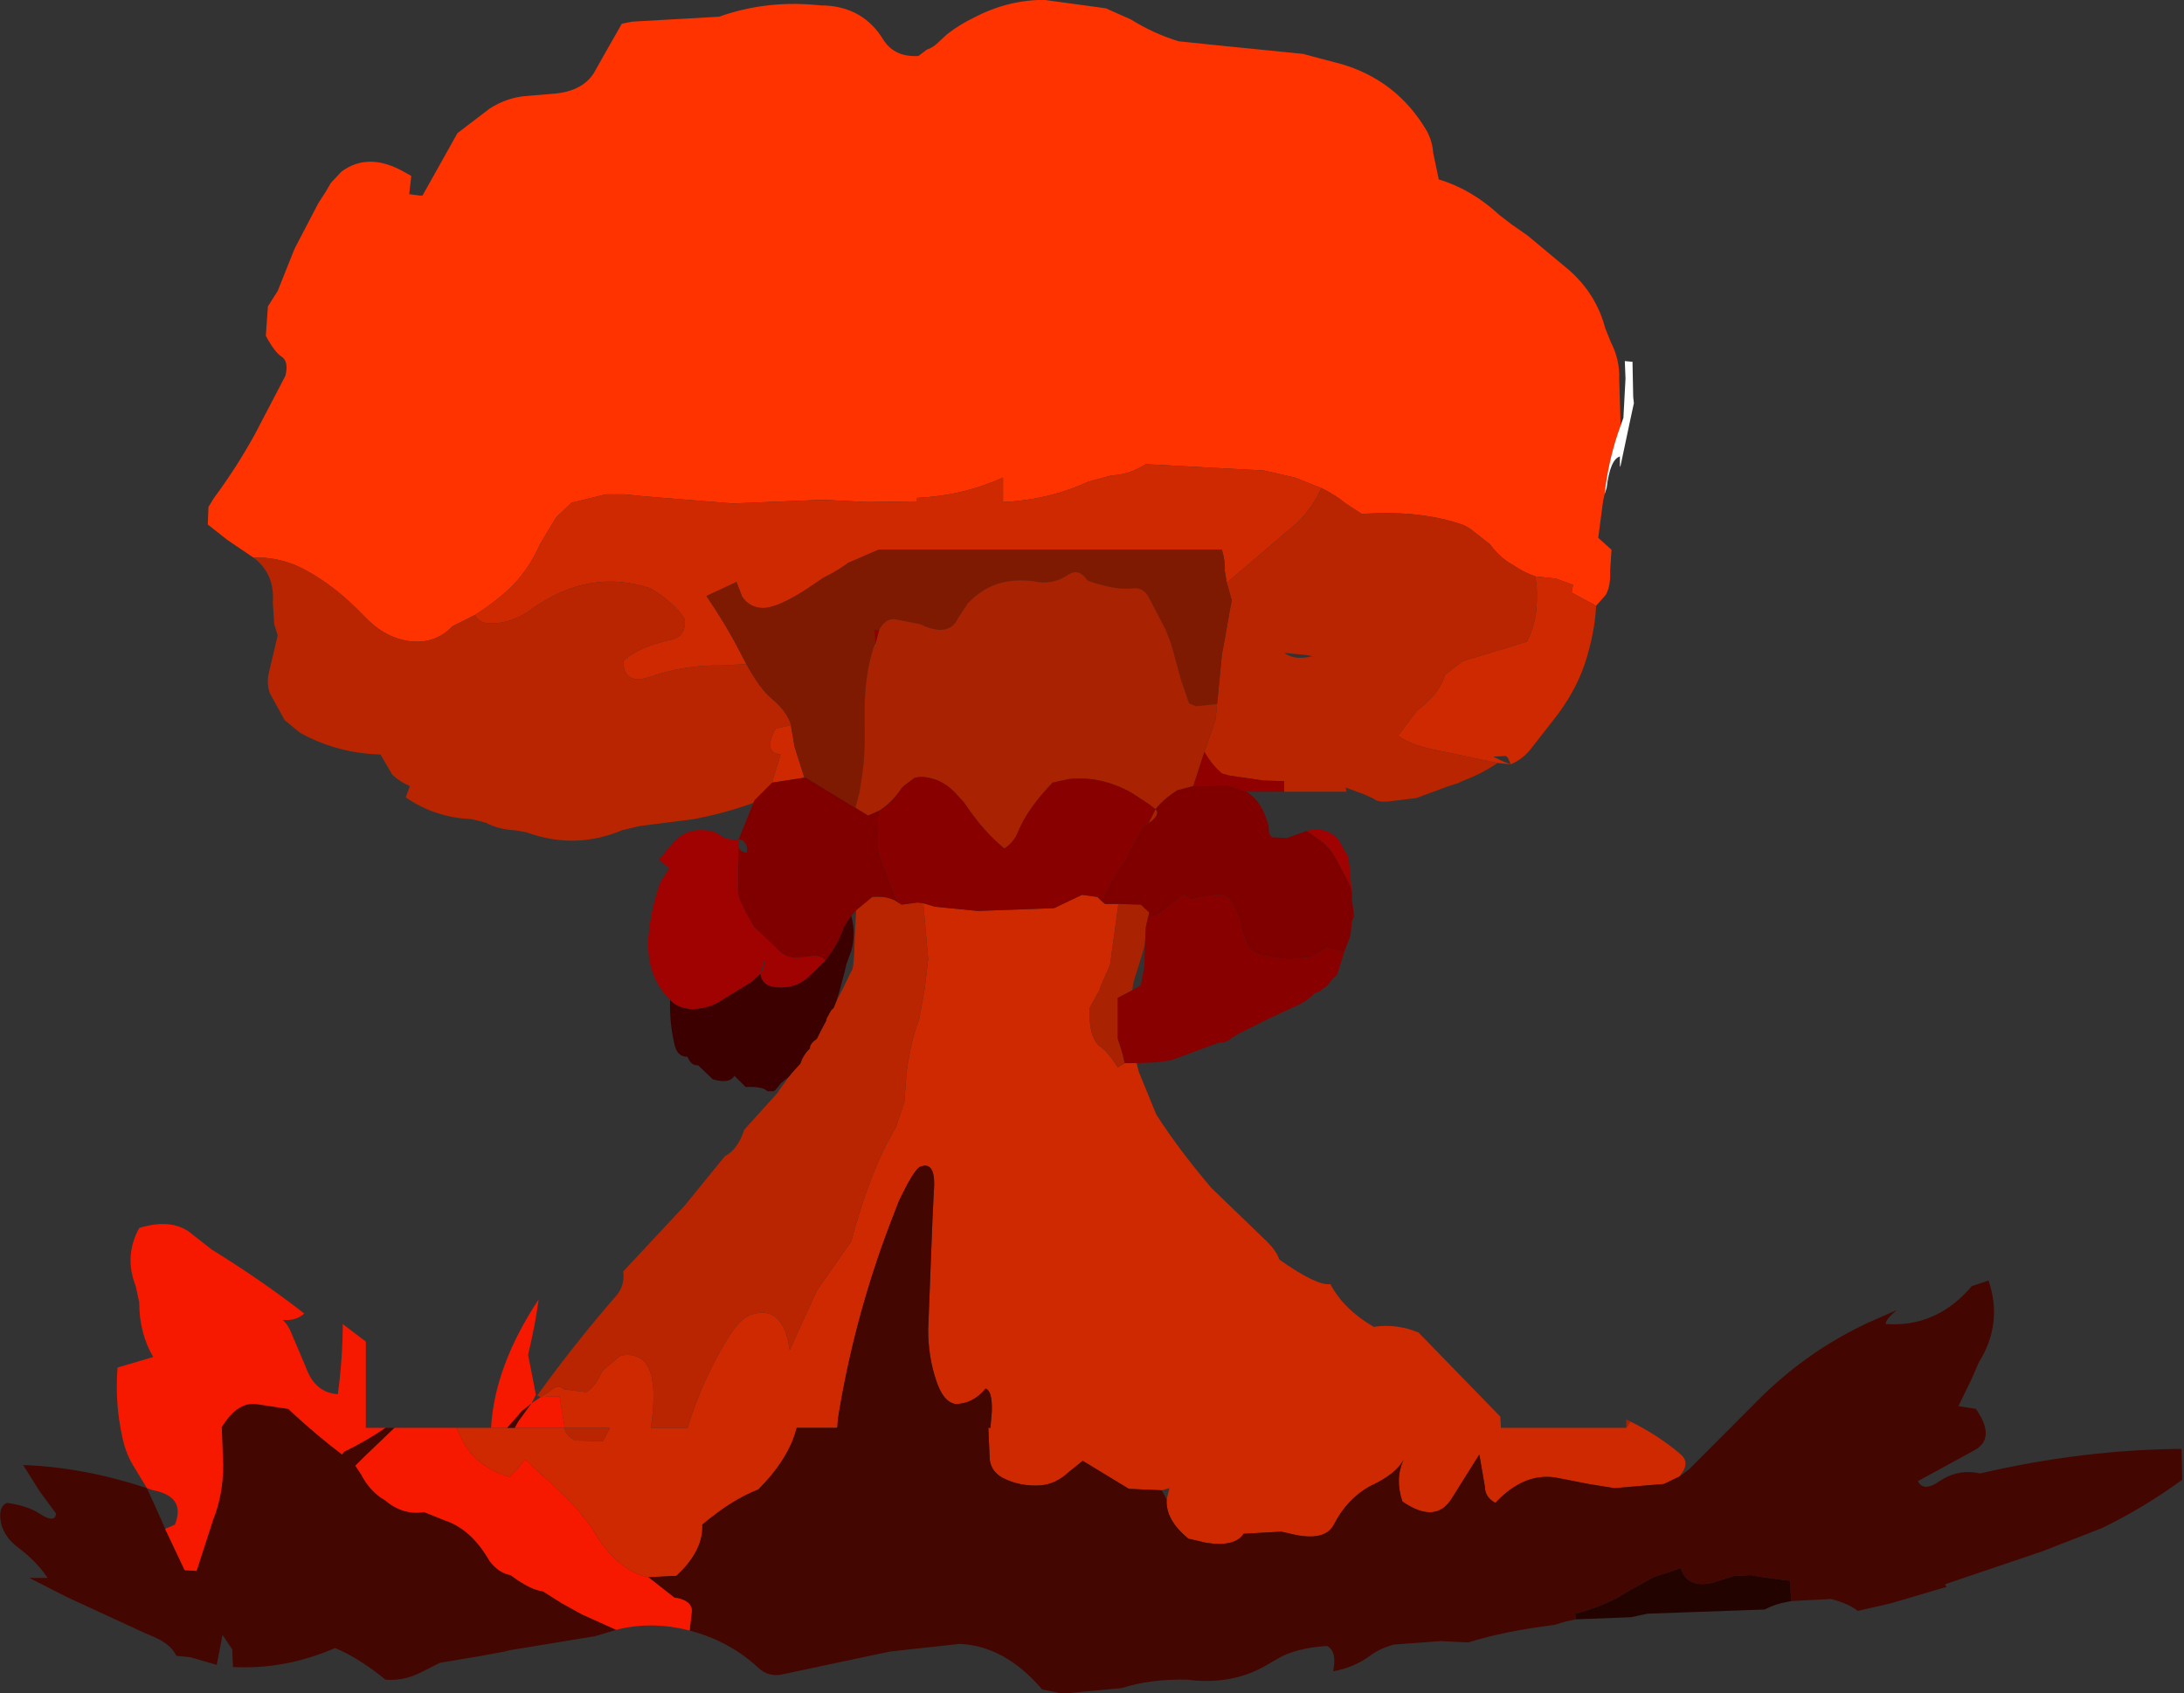
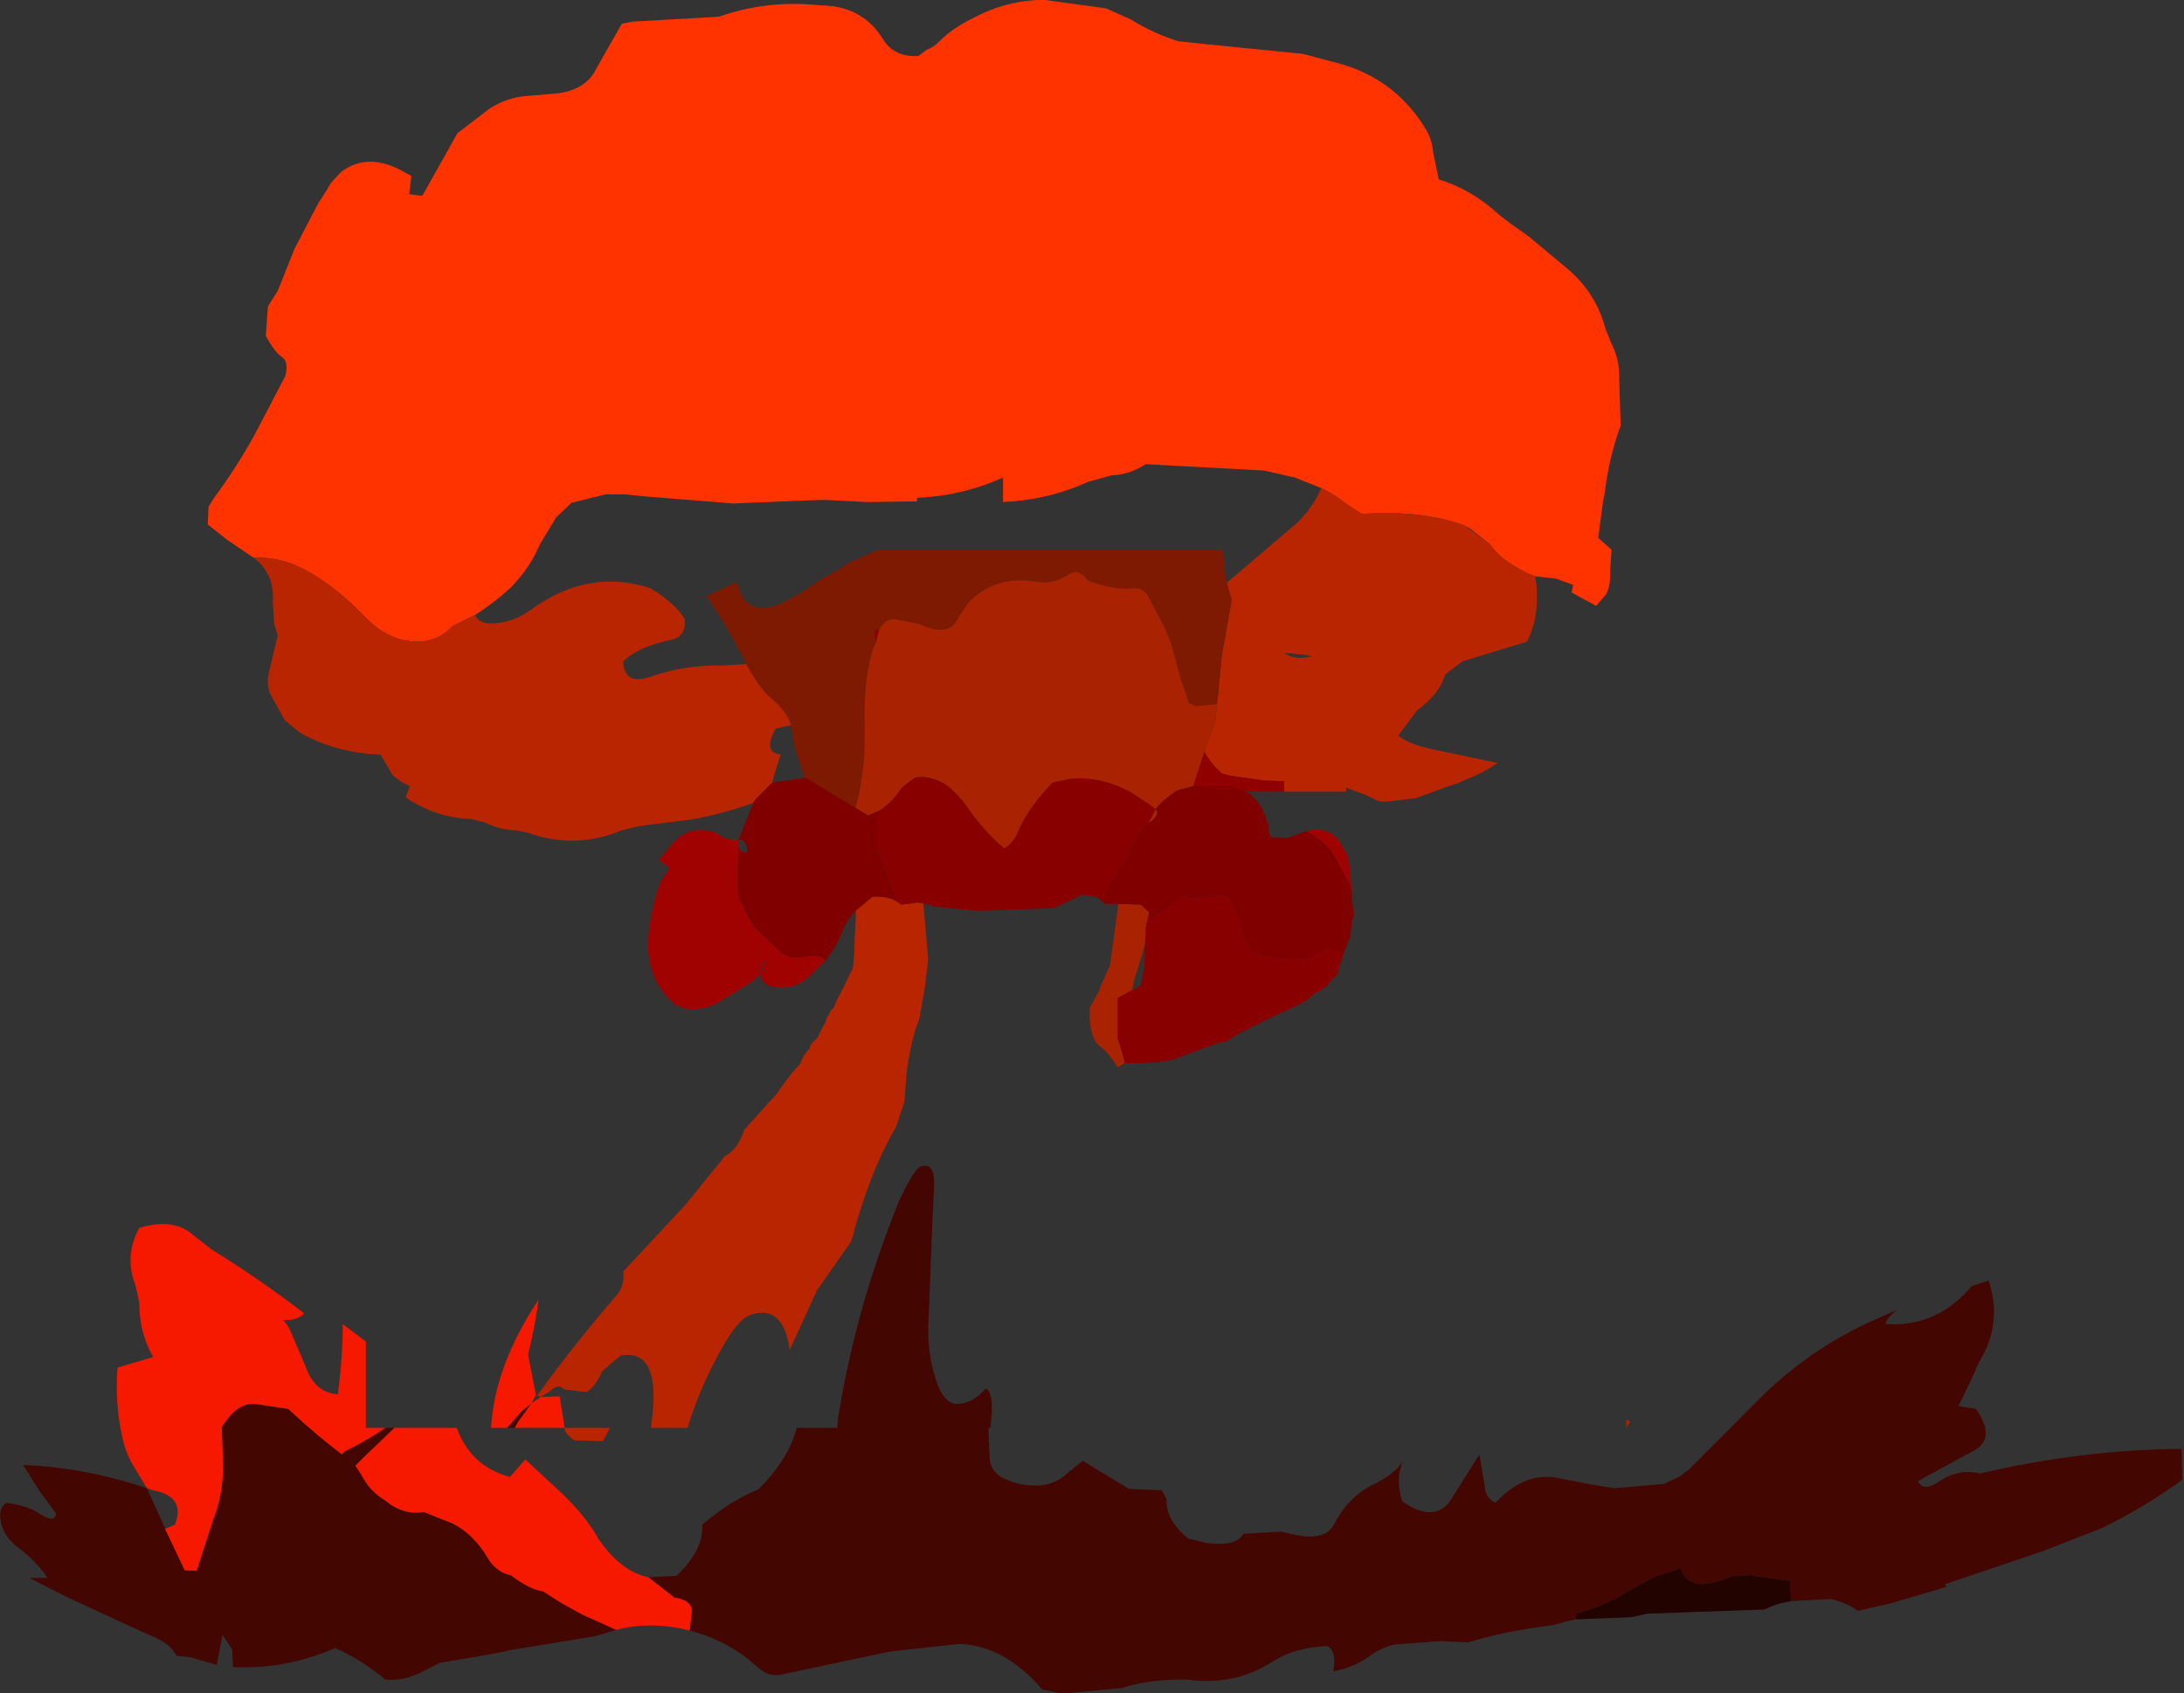
<svg xmlns="http://www.w3.org/2000/svg" xmlns:ns1="https://www.free-decompiler.com/flash" xmlns:xlink="http://www.w3.org/1999/xlink" ns1:objectType="frame" height="86.9px" width="112.1px">
  <rect width="100%" height="100%" fill="#333333" stroke="none" />
  <g transform="matrix(2.0, 0.0, 0.0, 2.0, 53.5, 80.4)">
    <use ns1:characterId="775" height="120.8" transform="matrix(0.359, 0.0, 0.0, 0.36, -26.749, -40.203)" width="156.0" xlink:href="#sprite0" />
  </g>
  <defs>
    <g id="sprite0" transform="matrix(1.0, 0.0, 0.0, 1.0, 120.55, 68.0)">
      <use ns1:characterId="774" height="120.8" transform="matrix(1.0, 0.0, 0.0, 1.0, -120.55, -68.0)" width="156.0" xlink:href="#shape0" />
    </g>
    <g id="shape0" transform="matrix(1.0, 0.0, 0.0, 1.0, 120.55, 68.0)">
      <path d="M-102.45 -28.25 L-104.3 -29.5 -105.7 -30.6 -105.65 -31.85 -105.25 -32.5 Q-103.65 -34.65 -102.35 -37.0 L-100.15 -41.2 Q-99.9 -42.2 -100.4 -42.55 -100.9 -42.85 -101.55 -44.05 L-101.4 -46.15 -100.7 -47.25 -99.5 -50.25 -97.8 -53.5 -97.25 -54.35 -96.9 -54.95 -96.15 -55.75 Q-94.2 -57.2 -91.6 -55.7 L-91.15 -55.45 -91.3 -54.15 -90.55 -54.05 -90.35 -54.05 -87.85 -58.5 -85.55 -60.25 Q-84.3 -61.05 -82.9 -61.15 L-81.1 -61.3 Q-78.75 -61.45 -77.95 -63.05 L-77.3 -64.2 -76.1 -66.3 -75.35 -66.45 -69.15 -66.8 Q-65.9 -67.95 -62.35 -67.65 L-61.8 -67.6 -61.55 -67.6 Q-58.8 -67.45 -57.4 -65.15 -56.6 -63.9 -54.9 -64.0 L-54.3 -64.45 Q-53.85 -64.6 -53.5 -64.95 L-52.85 -65.55 Q-51.95 -66.25 -50.9 -66.75 -48.5 -68.0 -45.9 -68.0 L-41.5 -67.4 -39.7 -66.6 Q-38.1 -65.6 -36.3 -65.05 L-33.9 -64.8 -27.4 -64.15 -25.9 -63.75 -24.75 -63.45 Q-20.7 -62.3 -18.55 -58.65 -18.15 -57.9 -18.1 -57.1 L-17.7 -55.2 Q-15.35 -54.5 -13.35 -52.65 L-12.5 -52.0 -11.35 -51.2 -8.4 -48.75 Q-6.45 -47.05 -5.8 -44.6 L-5.4 -43.6 Q-4.75 -42.35 -4.8 -40.95 L-4.7 -37.65 Q-5.55 -35.35 -5.85 -32.75 L-5.9 -32.5 -5.95 -32.3 -6.3 -29.65 -5.35 -28.8 -5.45 -27.3 Q-5.4 -26.25 -5.75 -25.6 L-6.45 -24.8 -8.2 -25.75 -8.1 -26.3 -9.35 -26.75 -10.8 -26.9 Q-11.65 -27.2 -12.45 -27.75 -13.3 -28.2 -14.05 -29.2 L-15.45 -30.3 -15.9 -30.55 Q-19.0 -31.65 -23.2 -31.35 L-24.35 -32.1 Q-25.15 -32.75 -26.1 -33.2 L-28.0 -33.95 -30.2 -34.45 -38.65 -34.9 Q-39.8 -34.15 -41.1 -34.1 L-42.75 -33.65 Q-45.6 -32.35 -48.85 -32.2 L-48.85 -33.95 Q-51.7 -32.65 -55.0 -32.5 L-55.0 -32.25 -58.5 -32.2 -61.5 -32.35 -62.0 -32.35 -68.15 -32.1 -74.4 -32.6 -75.9 -32.75 -77.25 -32.75 -79.7 -32.15 -80.8 -31.1 -81.95 -29.2 Q-82.65 -27.55 -83.95 -26.2 -85.1 -25.1 -86.6 -24.15 L-88.2 -23.35 Q-89.5 -22.0 -91.4 -22.3 -92.95 -22.55 -94.2 -23.75 L-95.15 -24.7 Q-96.8 -26.3 -98.7 -27.35 -100.45 -28.3 -102.45 -28.25" fill="#ff3300" fill-rule="evenodd" stroke="none" />
-       <path d="M-86.6 -24.15 Q-85.1 -25.1 -83.95 -26.2 -82.65 -27.55 -81.95 -29.2 L-80.8 -31.1 -79.7 -32.15 -77.25 -32.75 -75.9 -32.75 -74.4 -32.6 -68.15 -32.1 -62.0 -32.35 -61.5 -32.35 -58.5 -32.2 -55.0 -32.25 -55.0 -32.5 Q-51.7 -32.65 -48.85 -33.95 L-48.85 -32.2 Q-45.6 -32.35 -42.75 -33.65 L-41.1 -34.1 Q-39.8 -34.15 -38.65 -34.9 L-30.2 -34.45 -28.0 -33.95 -26.1 -33.2 Q-26.7 -31.8 -27.85 -30.7 L-32.85 -26.45 -33.0 -27.3 Q-32.95 -27.95 -33.2 -28.8 L-57.75 -28.8 -58.45 -28.5 -59.95 -27.85 -60.0 -27.8 Q-60.85 -27.2 -61.7 -26.8 L-62.8 -26.05 Q-64.95 -24.65 -66.0 -24.65 -66.95 -24.65 -67.5 -25.45 L-67.9 -26.5 -70.05 -25.5 Q-68.65 -23.45 -67.7 -21.6 L-67.2 -20.65 -68.95 -20.55 Q-71.6 -20.6 -74.05 -19.75 -75.95 -19.1 -76.0 -20.85 -74.9 -21.9 -72.5 -22.4 -71.5 -22.65 -71.6 -23.85 -72.3 -25.0 -74.05 -26.05 -78.4 -27.5 -82.5 -24.6 -83.95 -23.5 -85.6 -23.55 -86.35 -23.6 -86.6 -24.15 M-15.9 -30.55 L-15.45 -30.3 -14.05 -29.2 -15.9 -30.55 M-10.8 -26.9 L-9.35 -26.75 -8.1 -26.3 -8.2 -25.75 -6.45 -24.8 Q-6.55 -22.85 -7.25 -20.7 -7.95 -18.6 -9.55 -16.6 L-11.2 -14.5 Q-11.75 -13.85 -12.55 -13.5 L-13.0 -13.55 -13.5 -13.6 -17.55 -14.45 Q-19.75 -14.85 -20.6 -15.55 L-19.25 -17.35 Q-17.65 -18.5 -17.25 -19.9 L-16.0 -20.85 -11.4 -22.25 Q-10.9 -23.2 -10.75 -24.3 -10.65 -25.15 -10.7 -26.15 L-10.8 -26.9 M-65.35 -12.2 L-65.25 -12.6 -64.75 -14.2 Q-66.05 -14.35 -65.1 -16.05 L-64.0 -16.3 -64.0 -16.2 -63.75 -14.75 -63.05 -12.55 -65.35 -12.2 M-54.55 -3.6 L-53.7 -3.35 -50.65 -3.05 -45.25 -3.25 -45.2 -3.25 -43.2 -4.2 -42.1 -4.05 -41.8 -3.75 -41.55 -3.55 -40.6 -3.55 -41.2 0.8 -41.95 2.5 -41.9 2.5 -42.65 3.85 Q-42.75 5.8 -42.0 6.55 -41.4 6.9 -40.65 8.1 L-40.15 7.8 -39.4 7.8 -39.3 7.8 -39.15 8.4 -37.9 11.45 Q-36.3 13.95 -33.95 16.7 L-29.95 20.55 Q-29.3 21.2 -29.1 21.8 -26.4 23.7 -25.45 23.55 -24.5 25.35 -22.35 26.6 -20.75 26.35 -19.15 27.0 L-13.3 33.0 -13.25 33.8 -4.3 33.8 -4.0 33.35 Q-2.05 34.3 -0.45 35.65 0.35 36.3 -0.5 37.25 L-0.45 37.25 -1.6 37.8 -5.15 38.1 -7.0 37.8 -9.05 37.4 Q-11.5 36.85 -13.65 39.15 -14.4 38.75 -14.4 38.0 L-14.8 35.7 -16.75 38.8 Q-17.9 40.7 -20.3 39.05 -20.85 37.4 -20.2 36.05 -20.75 37.1 -22.6 37.95 -24.25 38.85 -25.2 40.7 -25.85 41.95 -28.3 41.35 L-28.95 41.2 -31.65 41.35 Q-32.25 42.3 -34.3 42.0 L-35.6 41.7 Q-37.25 40.35 -37.15 38.9 L-36.95 38.1 -37.5 38.25 -39.85 38.15 -43.15 36.15 -44.15 36.95 Q-45.05 37.8 -46.15 37.9 -47.65 38.0 -48.9 37.35 -49.7 36.9 -49.8 36.05 L-49.9 33.8 -49.75 33.8 -49.65 32.65 Q-49.6 31.15 -50.1 31.0 -51.0 32.1 -52.25 32.1 -53.15 31.95 -53.65 30.35 -54.2 28.7 -54.2 26.8 L-53.9 19.1 -53.8 17.0 Q-53.6 14.7 -54.8 15.2 -55.25 15.45 -56.3 17.65 L-56.9 19.2 Q-59.5 26.0 -60.65 33.15 L-60.7 33.8 -63.6 33.8 Q-64.15 36.0 -66.35 38.2 -68.2 38.9 -70.35 40.7 -70.25 42.55 -72.2 44.35 L-74.2 44.45 Q-76.15 44.05 -77.75 41.75 -78.6 40.2 -80.3 38.55 L-83.0 36.05 -84.1 37.3 Q-86.9 36.55 -87.9 33.8 L-85.45 33.8 -84.3 33.8 -83.75 33.8 -80.2 33.8 -80.2 33.7 -80.55 31.55 -81.9 31.6 -81.25 31.2 Q-80.65 30.6 -80.25 31.05 L-78.65 31.25 Q-78.0 30.9 -77.5 29.75 L-76.2 28.65 Q-73.2 28.1 -74.0 33.6 L-74.0 33.8 -71.4 33.8 Q-70.45 30.65 -68.7 27.7 -67.65 25.9 -66.75 25.7 -64.55 25.05 -64.1 28.25 L-62.15 24.0 -59.7 20.5 Q-58.35 15.45 -56.5 12.35 L-55.9 10.55 -55.75 8.5 Q-55.45 6.2 -54.85 4.7 L-54.45 2.5 -54.2 0.4 -54.55 -3.6 M-13.8 -14.05 L-13.3 -13.8 -12.95 -13.65 -12.55 -13.5 -12.75 -13.95 -12.9 -14.1 -13.8 -14.05 M-80.2 33.8 Q-80.15 34.3 -79.45 34.7 L-77.45 34.75 -76.95 33.8 -80.2 33.8" fill="#cf2901" fill-rule="evenodd" stroke="none" />
-       <path d="M-5.85 -32.75 Q-5.55 -35.35 -4.7 -37.65 L-4.5 -38.2 -4.35 -41.0 -4.4 -42.25 -3.85 -42.2 -3.8 -39.7 -3.75 -39.25 -4.0 -38.1 -4.7 -34.8 -4.75 -34.7 -4.75 -35.45 Q-5.45 -35.25 -5.7 -33.2 L-5.85 -32.75" fill="#ffffff" fill-rule="evenodd" stroke="none" />
      <path d="M-102.45 -28.25 Q-100.45 -28.3 -98.7 -27.35 -96.8 -26.3 -95.15 -24.7 L-94.2 -23.75 Q-92.95 -22.55 -91.4 -22.3 -89.5 -22.0 -88.2 -23.35 L-86.6 -24.15 Q-86.35 -23.6 -85.6 -23.55 -83.95 -23.5 -82.5 -24.6 -78.4 -27.5 -74.05 -26.05 -72.3 -25.0 -71.6 -23.85 -71.5 -22.65 -72.5 -22.4 -74.9 -21.9 -76.0 -20.85 -75.95 -19.1 -74.05 -19.75 -71.6 -20.6 -68.95 -20.55 L-67.2 -20.65 Q-66.2 -18.85 -65.4 -18.2 -64.3 -17.3 -64.0 -16.3 L-65.1 -16.05 Q-66.05 -14.35 -64.75 -14.2 L-65.25 -12.6 -65.35 -12.2 -66.6 -10.95 -66.7 -10.75 Q-68.8 -10.0 -70.95 -9.6 L-74.85 -9.1 -76.1 -8.8 Q-79.45 -7.4 -82.9 -8.65 L-83.7 -8.8 Q-84.9 -8.85 -85.85 -9.35 L-86.85 -9.6 Q-89.45 -9.7 -91.55 -11.15 L-91.25 -11.95 Q-91.95 -12.25 -92.5 -12.75 L-93.35 -14.2 -94.2 -14.25 Q-96.85 -14.5 -99.1 -15.75 L-100.2 -16.65 -101.25 -18.55 Q-101.5 -19.2 -101.35 -19.95 L-100.7 -22.7 -100.95 -23.5 -101.05 -25.05 Q-100.9 -26.95 -102.25 -28.1 L-102.45 -28.25 M-26.1 -33.2 Q-25.15 -32.75 -24.35 -32.1 L-23.2 -31.35 Q-19.0 -31.65 -15.9 -30.55 L-14.05 -29.2 Q-13.3 -28.2 -12.45 -27.75 -11.65 -27.2 -10.8 -26.9 L-10.7 -26.15 Q-10.65 -25.15 -10.75 -24.3 -10.9 -23.2 -11.4 -22.25 L-16.0 -20.85 -17.25 -19.9 Q-17.65 -18.5 -19.25 -17.35 L-20.6 -15.55 Q-19.75 -14.85 -17.55 -14.45 L-13.5 -13.6 Q-14.6 -12.85 -15.8 -12.4 L-16.35 -12.15 -17.0 -11.95 -19.3 -11.1 -20.5 -10.95 -21.35 -10.85 Q-22.05 -10.8 -22.35 -11.05 L-23.0 -11.35 -23.55 -11.55 -24.35 -11.85 -24.3 -11.55 -28.75 -11.55 -28.75 -12.3 -30.25 -12.35 -32.65 -12.7 -33.2 -12.85 Q-34.0 -13.55 -34.45 -14.4 L-33.65 -16.7 -33.55 -17.8 -33.5 -18.25 -33.2 -21.35 -33.0 -22.4 -32.65 -24.4 -32.5 -25.2 -32.85 -26.45 -27.85 -30.7 Q-26.7 -31.8 -26.1 -33.2 M-58.1 -21.85 L-57.95 -22.15 -57.9 -21.9 -58.1 -21.85 M-56.35 -3.65 L-56.1 -3.5 -54.95 -3.65 -54.55 -3.6 -54.2 0.4 -54.45 2.5 -54.85 4.7 Q-55.45 6.2 -55.75 8.5 L-55.9 10.55 -56.5 12.35 Q-58.35 15.45 -59.7 20.5 L-62.15 24.0 -64.1 28.25 Q-64.55 25.05 -66.75 25.7 -67.65 25.9 -68.7 27.7 -70.45 30.65 -71.4 33.8 L-74.0 33.8 -74.0 33.6 Q-73.2 28.1 -76.2 28.65 L-77.5 29.75 Q-78.0 30.9 -78.65 31.25 L-80.25 31.05 Q-80.65 30.6 -81.25 31.2 L-81.9 31.6 -82.15 31.5 Q-79.75 28.15 -76.65 24.55 -75.85 23.75 -76.0 22.65 L-71.6 17.95 -68.75 14.45 Q-67.8 13.95 -67.35 12.55 L-64.95 9.9 -64.9 9.8 -64.1 8.7 -63.9 8.45 -63.35 7.85 Q-63.1 7.15 -62.65 6.75 -62.7 6.45 -62.15 6.05 L-61.8 5.35 -61.5 4.8 -61.45 4.6 -61.15 4.05 -60.95 3.85 -60.75 3.35 -60.3 2.5 -59.7 1.25 Q-59.5 1.2 -59.45 -1.15 L-59.35 -3.1 -58.2 -4.05 Q-57.0 -4.15 -56.35 -3.65 M-27.2 -21.3 L-28.75 -21.45 Q-28.0 -20.9 -26.8 -21.2 L-26.65 -21.2 -27.2 -21.3 M-80.2 33.8 L-76.95 33.8 -77.45 34.75 -79.45 34.7 Q-80.15 34.3 -80.2 33.8" fill="#ba2501" fill-rule="evenodd" stroke="none" />
      <path d="M-64.0 -16.3 Q-64.3 -17.3 -65.4 -18.2 -66.2 -18.85 -67.2 -20.65 L-67.7 -21.6 Q-68.65 -23.45 -70.05 -25.5 L-67.9 -26.5 -67.5 -25.45 Q-66.95 -24.65 -66.0 -24.65 -64.95 -24.65 -62.8 -26.05 L-61.7 -26.8 Q-60.85 -27.2 -60.0 -27.8 L-59.95 -27.85 -58.45 -28.5 -57.75 -28.8 -33.2 -28.8 Q-32.95 -27.95 -33.0 -27.3 L-32.85 -26.45 -32.5 -25.2 -32.65 -24.4 -33.0 -22.4 -33.2 -21.35 -33.5 -18.25 -33.55 -17.8 -35.05 -17.65 -35.55 -17.85 -36.15 -19.6 -36.75 -21.8 -36.85 -22.15 -37.25 -23.15 -38.4 -25.35 Q-38.8 -26.15 -39.6 -26.05 -40.85 -25.9 -42.8 -26.6 -43.4 -27.5 -44.15 -27.05 -45.3 -26.25 -46.65 -26.55 -49.5 -26.95 -51.35 -25.0 L-52.05 -23.95 Q-52.7 -22.5 -54.8 -23.5 L-56.6 -23.85 Q-57.25 -23.9 -57.7 -23.1 L-58.05 -23.05 -57.95 -22.15 -58.1 -21.85 Q-58.8 -19.7 -58.75 -16.7 -58.7 -15.05 -58.8 -13.7 L-58.9 -12.9 -59.1 -11.55 -59.4 -10.4 -59.75 -10.6 -62.95 -12.55 -63.05 -12.55 -63.75 -14.75 -64.0 -16.2 -64.0 -16.3" fill="#7e1a01" fill-rule="evenodd" stroke="none" />
      <path d="M-57.7 -23.1 Q-57.25 -23.9 -56.6 -23.85 L-54.8 -23.5 Q-52.7 -22.5 -52.05 -23.95 L-51.35 -25.0 Q-49.5 -26.95 -46.65 -26.55 -45.3 -26.25 -44.15 -27.05 -43.4 -27.5 -42.8 -26.6 -40.85 -25.9 -39.6 -26.05 -38.8 -26.15 -38.4 -25.35 L-37.25 -23.15 -36.85 -22.15 -36.75 -21.8 -36.15 -19.6 -35.55 -17.85 -35.05 -17.65 -33.55 -17.8 -33.65 -16.7 -34.45 -14.4 -35.25 -11.95 -36.4 -11.65 Q-37.45 -10.95 -37.95 -10.3 L-37.85 -10.2 Q-37.7 -9.8 -38.45 -9.3 L-37.95 -10.3 -38.4 -10.65 -39.7 -11.5 Q-41.9 -12.7 -44.15 -12.45 L-45.3 -12.2 Q-47.05 -10.4 -47.75 -8.75 -48.05 -7.95 -48.75 -7.5 -50.25 -8.7 -51.65 -10.8 L-52.35 -11.55 Q-53.3 -12.5 -54.55 -12.6 L-54.8 -12.6 -55.15 -12.55 -55.9 -12.0 -56.1 -11.8 Q-56.8 -10.75 -57.7 -10.2 L-58.5 -9.85 -59.4 -10.4 -59.1 -11.55 -58.9 -12.9 -58.8 -13.7 Q-58.7 -15.05 -58.75 -16.7 -58.8 -19.7 -58.1 -21.85 L-57.9 -21.9 -57.95 -22.15 -57.7 -23.1 M-40.6 -3.55 L-39.0 -3.5 -38.4 -2.95 -38.65 -1.85 -38.7 -0.7 -38.95 0.2 -39.5 1.95 -39.6 2.5 -39.6 2.6 -40.65 3.15 -40.65 6.05 -40.5 6.5 -40.3 7.15 -40.15 7.8 -40.65 8.1 Q-41.4 6.9 -42.0 6.55 -42.75 5.8 -42.65 3.85 L-41.9 2.5 -41.95 2.5 -41.2 0.8 -40.6 -3.55 M-4.3 33.8 L-4.3 33.2 -4.0 33.35 -4.3 33.8" fill="#a92201" fill-rule="evenodd" stroke="none" />
      <path d="M-0.45 37.25 L0.2 36.75 3.3 33.65 5.4 31.55 Q8.8 28.25 13.0 26.3 L15.05 25.4 Q14.25 26.05 14.25 26.4 17.9 26.65 20.4 23.7 L21.6 23.3 Q22.65 26.35 20.9 29.15 L20.4 30.3 19.5 32.15 19.45 32.25 20.7 32.45 Q22.2 34.6 20.5 35.45 L16.55 37.6 Q16.95 38.4 18.1 37.6 19.45 36.7 21.0 37.05 28.35 35.35 35.4 35.3 L35.45 37.5 Q32.7 39.5 29.7 40.95 L25.45 42.6 18.5 44.95 18.6 45.15 18.55 45.15 14.65 46.3 12.25 46.85 Q11.65 46.35 10.35 46.0 L7.5 46.15 7.4 44.7 5.85 44.5 5.15 44.4 4.6 44.3 3.45 44.35 1.85 44.85 Q0.05 45.25 -0.4 43.8 L-2.35 44.45 -4.25 45.5 -4.9 45.9 Q-6.35 46.65 -7.95 47.05 L-7.9 47.45 -8.6 47.6 -9.45 47.85 Q-13.05 48.3 -15.6 49.1 L-17.55 49.0 -20.9 49.25 Q-21.85 49.5 -22.55 50.0 -23.75 50.9 -25.25 51.15 -24.95 49.7 -25.7 49.35 -27.95 49.5 -29.2 50.25 L-30.25 50.85 Q-32.65 52.15 -35.7 51.75 -38.35 51.7 -40.35 52.35 L-44.6 52.75 -46.05 52.45 Q-48.7 49.35 -51.95 49.2 L-56.95 49.75 -64.75 51.4 Q-65.65 51.55 -66.35 50.9 -68.3 49.1 -70.9 48.35 L-71.25 48.25 -71.1 46.9 -71.1 46.7 Q-71.25 46.05 -72.35 45.9 L-74.2 44.45 -72.2 44.35 Q-70.25 42.55 -70.35 40.7 -68.2 38.9 -66.35 38.2 -64.15 36.0 -63.6 33.8 L-60.7 33.8 -60.65 33.15 Q-59.5 26.0 -56.9 19.2 L-56.3 17.65 Q-55.25 15.45 -54.8 15.2 -53.6 14.7 -53.8 17.0 L-53.9 19.1 -54.2 26.8 Q-54.2 28.7 -53.65 30.35 -53.15 31.95 -52.25 32.1 -51.0 32.1 -50.1 31.0 -49.6 31.15 -49.65 32.65 L-49.75 33.8 -49.9 33.8 -49.8 36.05 Q-49.7 36.9 -48.9 37.35 -47.65 38.0 -46.15 37.9 -45.05 37.8 -44.15 36.95 L-43.15 36.15 -39.85 38.15 -37.5 38.25 -37.15 38.9 Q-37.25 40.35 -35.6 41.7 L-34.3 42.0 Q-32.25 42.3 -31.65 41.35 L-28.95 41.2 -28.3 41.35 Q-25.85 41.95 -25.2 40.7 -24.25 38.85 -22.6 37.95 -20.75 37.1 -20.2 36.05 -20.85 37.4 -20.3 39.05 -17.9 40.7 -16.75 38.8 L-14.8 35.7 -14.4 38.0 Q-14.4 38.75 -13.65 39.15 -11.5 36.85 -9.05 37.4 L-7.0 37.8 -5.15 38.1 -1.6 37.8 -0.45 37.25 M-76.5 48.2 L-78.0 48.65 -84.1 49.65 -84.5 49.75 -86.4 50.1 -89.1 50.55 -90.6 51.3 Q-91.75 51.85 -93.0 51.75 -94.9 50.2 -96.6 49.5 -100.2 51.05 -103.9 50.85 L-103.95 49.6 -104.65 48.55 -104.7 48.85 -105.0 50.4 -105.05 50.65 -105.05 50.7 -106.95 50.15 -107.95 50.05 -108.0 49.95 Q-108.4 49.2 -109.55 48.7 L-110.15 48.45 -115.8 45.85 -118.45 44.5 -117.15 44.5 Q-117.95 43.3 -119.3 42.3 -120.2 41.6 -120.45 40.7 -120.75 39.45 -120.05 39.15 -118.6 39.35 -117.75 39.9 -116.6 40.65 -116.55 39.9 L-117.7 38.35 -118.9 36.45 Q-114.6 36.6 -110.05 38.1 L-109.05 40.3 -108.75 41.0 -107.35 43.95 -106.5 44.0 -105.3 40.3 Q-104.6 38.55 -104.6 36.45 L-104.7 33.75 Q-103.6 31.95 -102.25 32.1 L-99.95 32.45 Q-97.9 34.35 -96.1 35.7 L-95.95 35.5 Q-94.4 34.75 -93.0 33.8 L-92.35 33.8 -94.6 35.95 -95.15 36.5 -94.75 37.1 Q-94.1 38.35 -93.05 38.95 -91.75 40.05 -90.25 39.8 L-88.75 40.4 Q-86.95 41.0 -85.7 43.05 L-85.55 43.3 Q-84.9 44.15 -84.05 44.3 -82.65 45.35 -81.75 45.45 L-80.4 46.3 -78.95 47.1 -76.5 48.2 M-83.75 33.8 L-84.3 33.8 -83.25 32.6 -82.55 32.05 -83.5 33.35 -83.75 33.8" fill="#440600" fill-rule="evenodd" stroke="none" />
      <path d="M-71.25 48.25 Q-74.0 47.55 -76.5 48.2 L-78.95 47.1 -80.4 46.3 -81.75 45.45 Q-82.65 45.35 -84.05 44.3 -84.9 44.15 -85.55 43.3 L-85.7 43.05 Q-86.95 41.0 -88.75 40.4 L-90.25 39.8 Q-91.75 40.05 -93.05 38.95 -94.1 38.35 -94.75 37.1 L-95.15 36.5 -94.6 35.95 -92.35 33.8 -87.9 33.8 Q-86.9 36.55 -84.1 37.3 L-83.0 36.05 -80.3 38.55 Q-78.6 40.2 -77.75 41.75 -76.15 44.05 -74.2 44.45 L-72.35 45.9 Q-71.25 46.05 -71.1 46.7 L-71.1 46.9 -71.25 48.25 M-110.05 38.1 L-110.9 36.7 Q-111.55 35.7 -111.8 34.5 -112.35 32.05 -112.15 29.5 L-109.6 28.75 Q-110.6 27.05 -110.6 24.85 L-110.85 23.7 Q-111.7 21.55 -110.6 19.55 -108.15 18.8 -106.75 20.05 L-105.4 21.1 Q-101.9 23.25 -98.8 25.65 -99.4 26.2 -100.35 26.1 -99.95 26.45 -99.7 27.1 L-98.7 29.45 Q-98.05 31.3 -96.4 31.4 -96.05 28.75 -96.05 26.4 L-94.4 27.65 -94.4 33.8 -93.0 33.8 Q-94.4 34.75 -95.95 35.5 L-96.1 35.7 Q-97.9 34.35 -99.95 32.45 L-102.25 32.1 Q-103.6 31.95 -104.7 33.75 L-104.6 36.45 Q-104.6 38.55 -105.3 40.3 L-106.5 44.0 -107.35 43.95 -108.75 41.0 -108.05 40.7 Q-107.25 38.7 -109.6 38.25 L-110.05 38.1 M-85.45 33.8 Q-85.2 29.4 -82.05 24.65 -82.25 26.25 -82.8 28.6 L-82.25 31.4 -82.25 31.45 -82.55 32.05 -81.9 31.6 -80.55 31.55 -80.2 33.7 -80.2 33.8 -83.75 33.8 -83.5 33.35 -82.55 32.05 -83.25 32.6 -84.3 33.8 -85.45 33.8" fill="#f71800" fill-rule="evenodd" stroke="none" />
      <path d="M7.5 46.15 L7.25 46.2 Q6.35 46.35 5.6 46.75 L-2.8 47.05 -3.95 47.3 -7.9 47.45 -7.95 47.05 Q-6.35 46.65 -4.9 45.9 L-4.25 45.5 -2.35 44.45 -0.4 43.8 Q0.05 45.25 1.85 44.85 L3.45 44.35 4.6 44.3 5.15 44.4 5.85 44.5 7.4 44.7 7.5 46.15" fill="#220300" fill-rule="evenodd" stroke="none" />
      <path d="M-57.95 -22.15 L-58.05 -23.05 -57.7 -23.1 -57.95 -22.15 M-35.25 -11.95 L-34.45 -14.4 Q-34.0 -13.55 -33.2 -12.85 L-32.65 -12.7 -30.25 -12.35 -28.75 -12.3 -28.75 -11.55 -31.45 -11.55 -32.8 -12.0 -35.25 -11.95" fill="#910000" fill-rule="evenodd" stroke="none" />
      <path d="M-57.7 -10.2 Q-56.8 -10.75 -56.1 -11.8 L-55.9 -12.0 -55.15 -12.55 -54.8 -12.6 -54.55 -12.6 Q-53.3 -12.5 -52.35 -11.55 L-51.65 -10.8 Q-50.25 -8.7 -48.75 -7.5 -48.05 -7.95 -47.75 -8.75 -47.05 -10.4 -45.3 -12.2 L-44.15 -12.45 Q-41.9 -12.7 -39.7 -11.5 L-38.4 -10.65 -37.95 -10.3 -38.45 -9.3 -38.8 -9.1 -39.85 -7.25 -40.15 -6.6 -40.45 -6.15 -40.95 -5.45 -41.6 -4.2 -41.8 -3.75 -42.1 -4.05 -43.2 -4.2 -45.2 -3.25 -45.25 -3.25 -50.65 -3.05 -53.7 -3.35 -54.55 -3.6 -54.95 -3.65 -56.1 -3.5 -56.35 -3.65 -56.55 -4.05 -57.55 -6.7 -57.75 -7.4 -57.8 -8.9 -57.7 -10.2 M-38.4 -2.95 L-38.3 -2.6 -38.15 -2.65 -38.0 -2.7 -37.75 -2.8 -35.9 -4.25 -35.45 -3.85 -34.75 -4.0 -34.3 -4.1 -33.5 -4.2 Q-33.0 -4.25 -32.6 -3.85 L-32.3 -3.25 -31.95 -2.55 -31.75 -1.55 -31.4 -0.65 -31.1 -0.3 Q-30.85 0.0 -30.4 0.1 L-29.05 0.35 -28.35 0.4 -26.8 0.25 -26.2 -0.1 -25.7 -0.45 -25.4 -0.3 -24.45 -0.15 -24.9 1.3 -25.0 1.55 -25.2 1.7 -25.7 2.3 -26.05 2.55 Q-26.25 2.75 -26.55 2.8 -27.15 3.4 -27.85 3.7 L-29.8 4.6 -32.0 5.7 -32.5 6.0 Q-32.85 6.35 -33.45 6.35 L-36.85 7.6 -37.95 7.75 -39.3 7.8 -39.4 7.8 -40.15 7.8 -40.3 7.15 -40.5 6.5 -40.65 6.05 -40.65 3.15 -39.6 2.6 -39.0 2.25 -38.75 0.95 -38.7 -0.7 -38.65 -1.85 -38.4 -2.95" fill="#880000" fill-rule="evenodd" stroke="none" />
      <path d="M-66.7 -10.75 L-66.6 -10.95 -65.35 -12.2 -63.05 -12.55 -62.95 -12.55 -59.75 -10.6 -59.4 -10.4 -58.5 -9.85 -57.7 -10.2 -57.8 -8.9 -57.75 -7.4 -57.55 -6.7 -56.55 -4.05 -56.35 -3.65 Q-57.0 -4.15 -58.2 -4.05 L-59.35 -3.1 -59.7 -2.7 -60.2 -1.95 Q-60.6 -0.7 -61.55 0.5 -61.7 0.2 -62.3 0.15 L-63.55 0.3 Q-64.4 0.3 -64.95 -0.3 L-66.15 -1.45 -66.65 -1.9 -67.25 -2.95 -67.5 -3.5 Q-67.85 -4.1 -67.8 -4.9 L-67.8 -6.3 -67.75 -7.65 Q-67.7 -7.25 -67.15 -7.2 -67.1 -7.7 -67.3 -7.9 -67.45 -8.15 -67.75 -8.15 L-66.7 -10.75 M-41.8 -3.75 L-41.6 -4.2 -40.95 -5.45 -40.45 -6.15 -40.15 -6.6 -39.85 -7.25 -38.8 -9.1 -38.45 -9.3 Q-37.7 -9.8 -37.85 -10.2 L-37.95 -10.3 Q-37.45 -10.95 -36.4 -11.65 L-35.25 -11.95 -32.8 -12.0 -31.45 -11.55 Q-30.45 -10.95 -30.0 -9.55 L-29.85 -9.05 Q-29.9 -8.5 -29.6 -8.3 L-28.55 -8.25 -27.15 -8.75 -27.05 -8.7 -26.4 -8.25 Q-25.55 -7.7 -25.05 -6.8 L-24.25 -5.3 -24.05 -4.9 -23.9 -4.35 -23.9 -4.05 -23.9 -3.85 -23.75 -2.65 -23.9 -2.35 -24.0 -1.4 -24.05 -1.2 -24.45 -0.15 -25.4 -0.3 -25.7 -0.45 -26.2 -0.1 -26.8 0.25 -28.35 0.4 -29.05 0.35 -30.4 0.1 Q-30.85 0.0 -31.1 -0.3 L-31.4 -0.65 -31.75 -1.55 -31.95 -2.55 -32.3 -3.25 -32.6 -3.85 Q-33.0 -4.25 -33.5 -4.2 L-34.3 -4.1 -34.75 -4.0 -35.45 -3.85 -35.9 -4.25 -37.75 -2.8 -38.0 -2.7 -38.15 -2.65 -38.3 -2.6 -38.4 -2.95 -39.0 -3.5 -40.6 -3.55 -41.55 -3.55 -41.8 -3.75" fill="#800000" fill-rule="evenodd" stroke="none" />
      <path d="M-72.65 3.3 L-72.7 3.25 Q-74.55 1.35 -74.15 -1.7 -73.95 -3.4 -73.35 -5.1 L-72.7 -6.1 -73.45 -6.7 -72.45 -7.9 Q-71.7 -8.7 -70.8 -8.8 -69.6 -8.9 -69.0 -8.4 -68.65 -8.1 -67.75 -8.15 L-67.75 -7.9 -67.75 -7.65 -67.8 -6.3 -67.8 -4.9 Q-67.85 -4.1 -67.5 -3.5 L-67.25 -2.95 -66.65 -1.9 -66.15 -1.45 -64.95 -0.3 Q-64.4 0.3 -63.55 0.3 L-62.3 0.15 Q-61.7 0.2 -61.55 0.5 L-62.8 1.7 Q-63.7 2.5 -65.0 2.4 -66.05 2.35 -66.2 1.45 L-66.8 2.0 -69.25 3.5 Q-70.1 3.95 -71.1 3.95 -72.1 3.9 -72.65 3.3 M-66.2 1.45 Q-65.9 1.0 -65.9 0.45 L-66.2 1.35 -66.2 1.45 M-23.9 -4.35 L-24.05 -4.9 -24.25 -5.3 -25.05 -6.8 Q-25.55 -7.7 -26.4 -8.25 L-27.05 -8.7 -27.15 -8.75 -26.95 -8.8 Q-25.65 -9.05 -24.85 -8.1 L-24.15 -6.85 -23.9 -4.35" fill="#a00101" fill-rule="evenodd" stroke="none" />
-       <path d="M-72.65 3.3 Q-72.1 3.9 -71.1 3.95 -70.1 3.95 -69.25 3.5 L-66.8 2.0 -66.2 1.45 Q-66.05 2.35 -65.0 2.4 -63.7 2.5 -62.8 1.7 L-61.55 0.5 Q-60.6 -0.7 -60.2 -1.95 L-59.7 -2.7 Q-59.35 -1.45 -59.7 -0.2 L-60.05 0.75 -60.15 1.2 -60.55 2.7 -60.75 3.35 -60.95 3.85 -61.15 4.05 -61.45 4.6 -61.5 4.8 -61.8 5.35 -62.15 6.05 Q-62.7 6.45 -62.65 6.75 -63.1 7.15 -63.35 7.85 L-63.9 8.45 -64.1 8.7 -64.2 8.8 -64.75 9.25 -64.9 9.45 -65.15 9.75 -65.25 9.8 -65.7 9.8 Q-66.0 9.45 -67.25 9.5 L-68.05 8.7 Q-68.4 9.3 -69.6 8.95 L-70.65 7.95 Q-71.15 8.0 -71.4 7.35 -72.1 7.35 -72.3 6.6 -72.7 5.05 -72.65 3.3" fill="#3c0000" fill-rule="evenodd" stroke="none" />
    </g>
  </defs>
</svg>